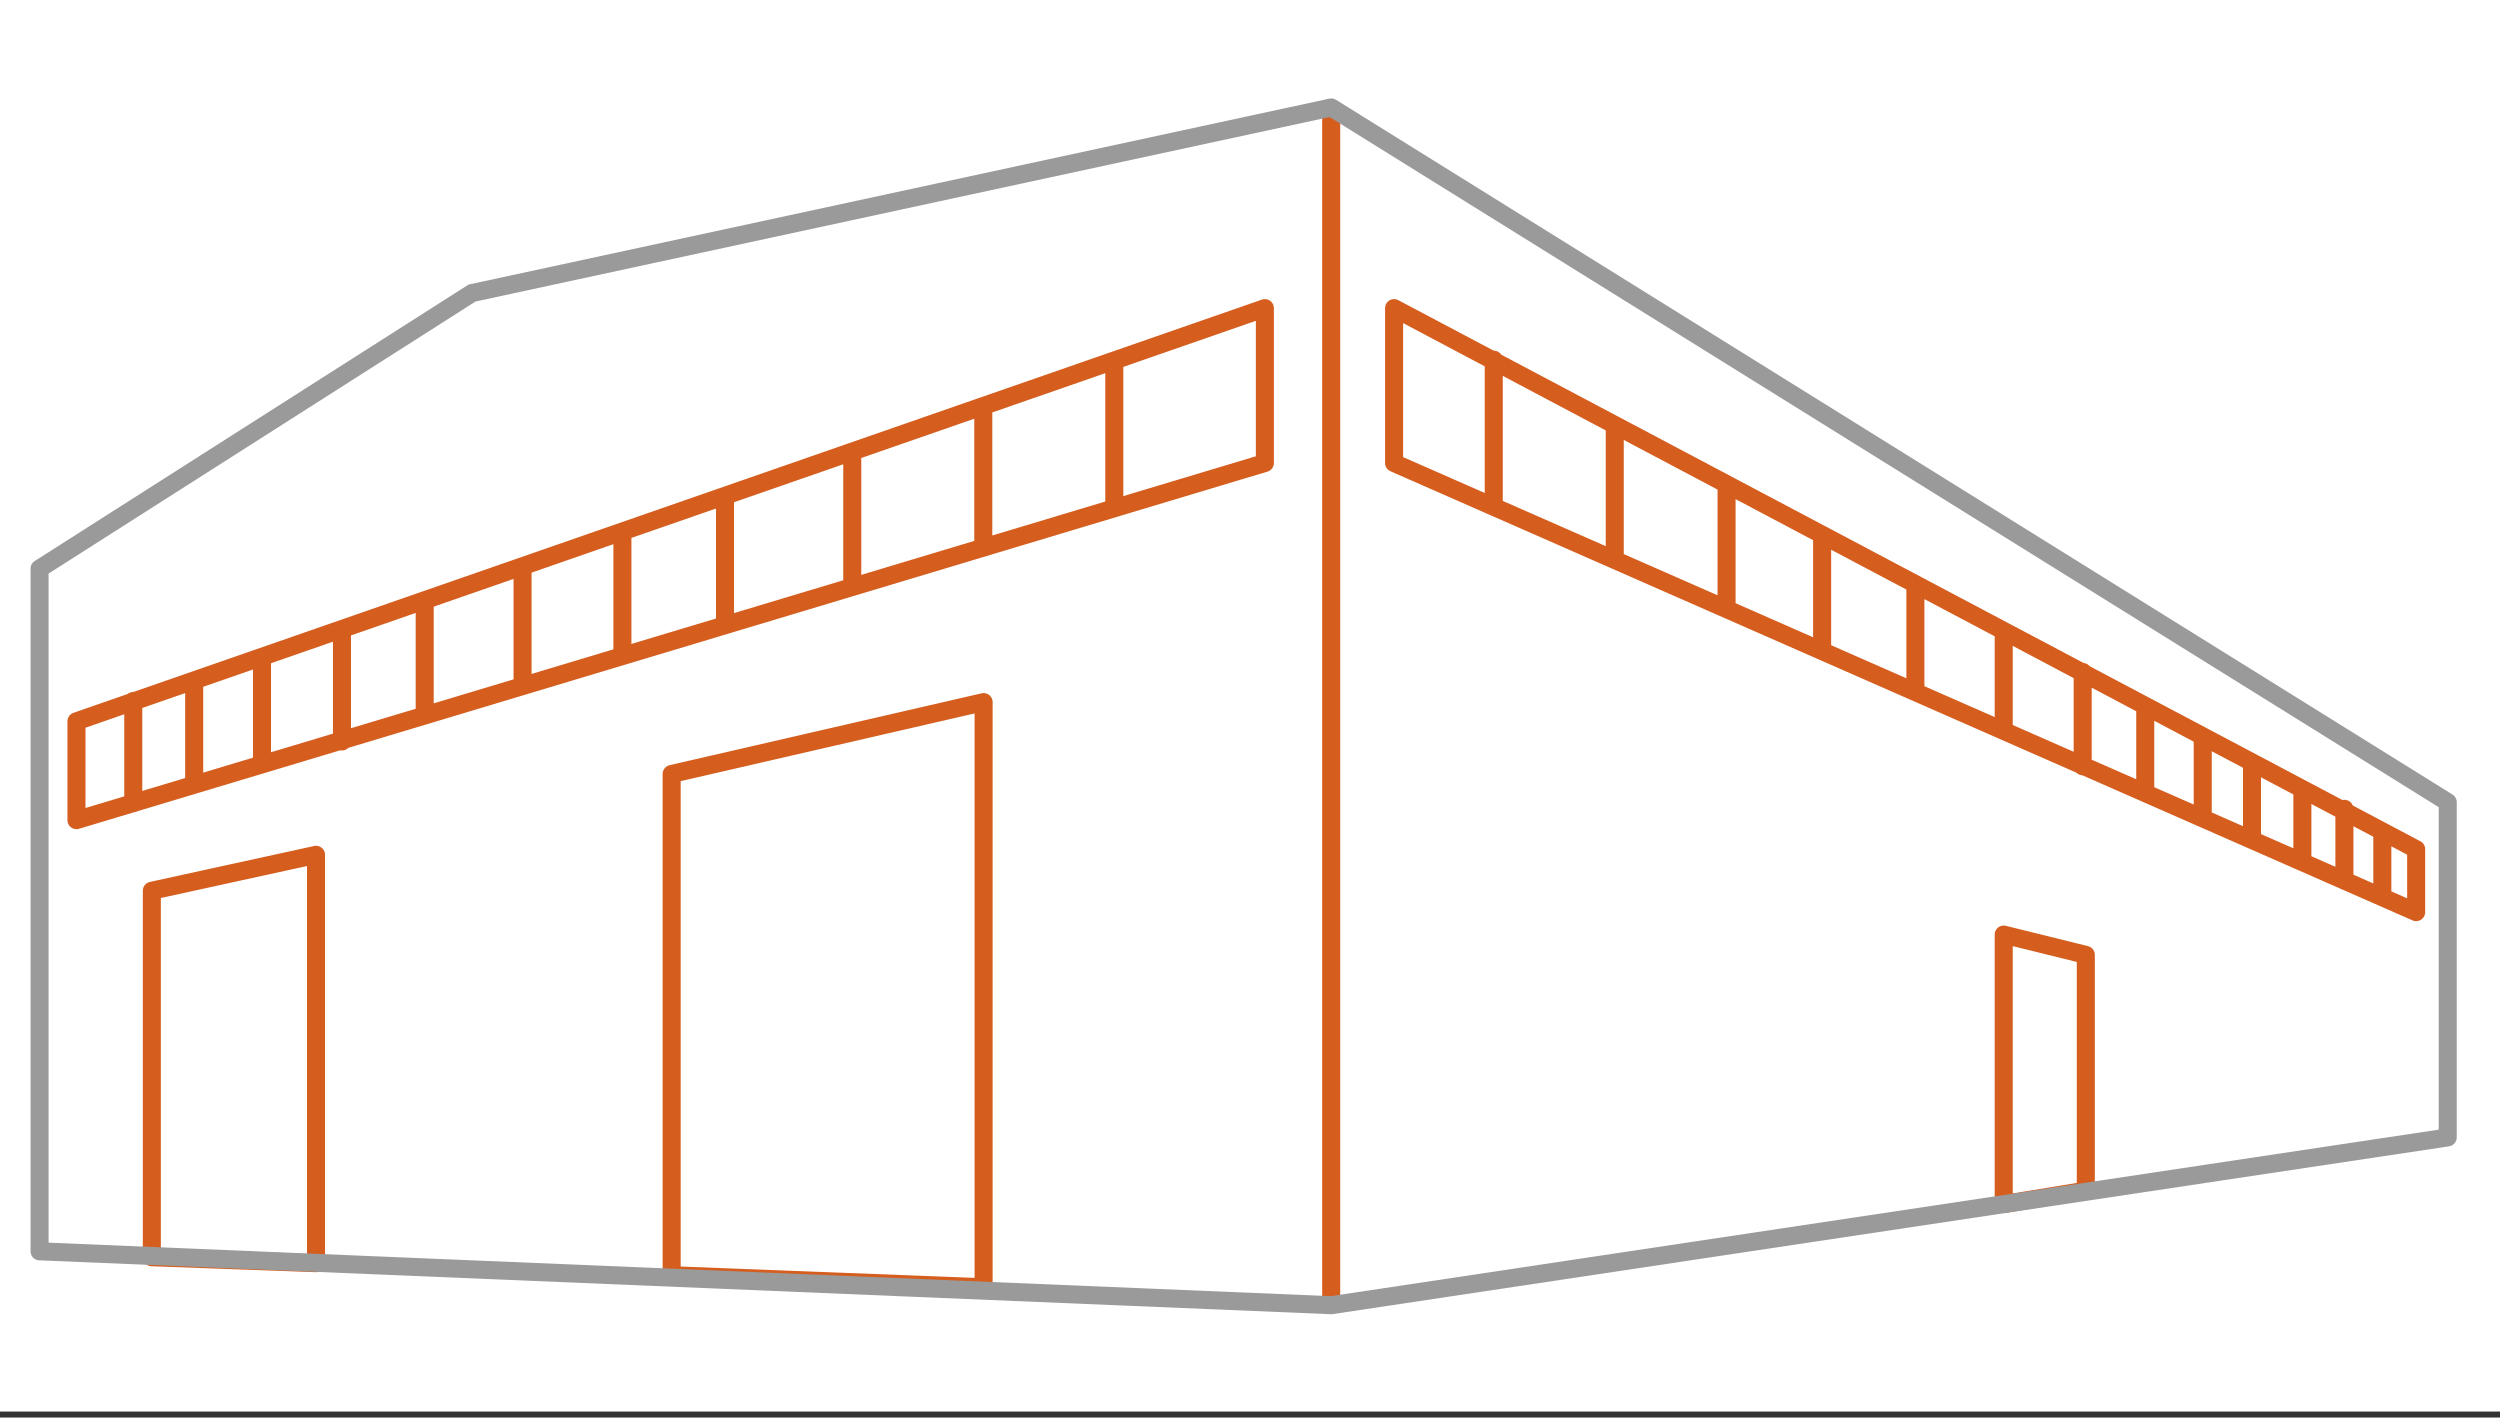
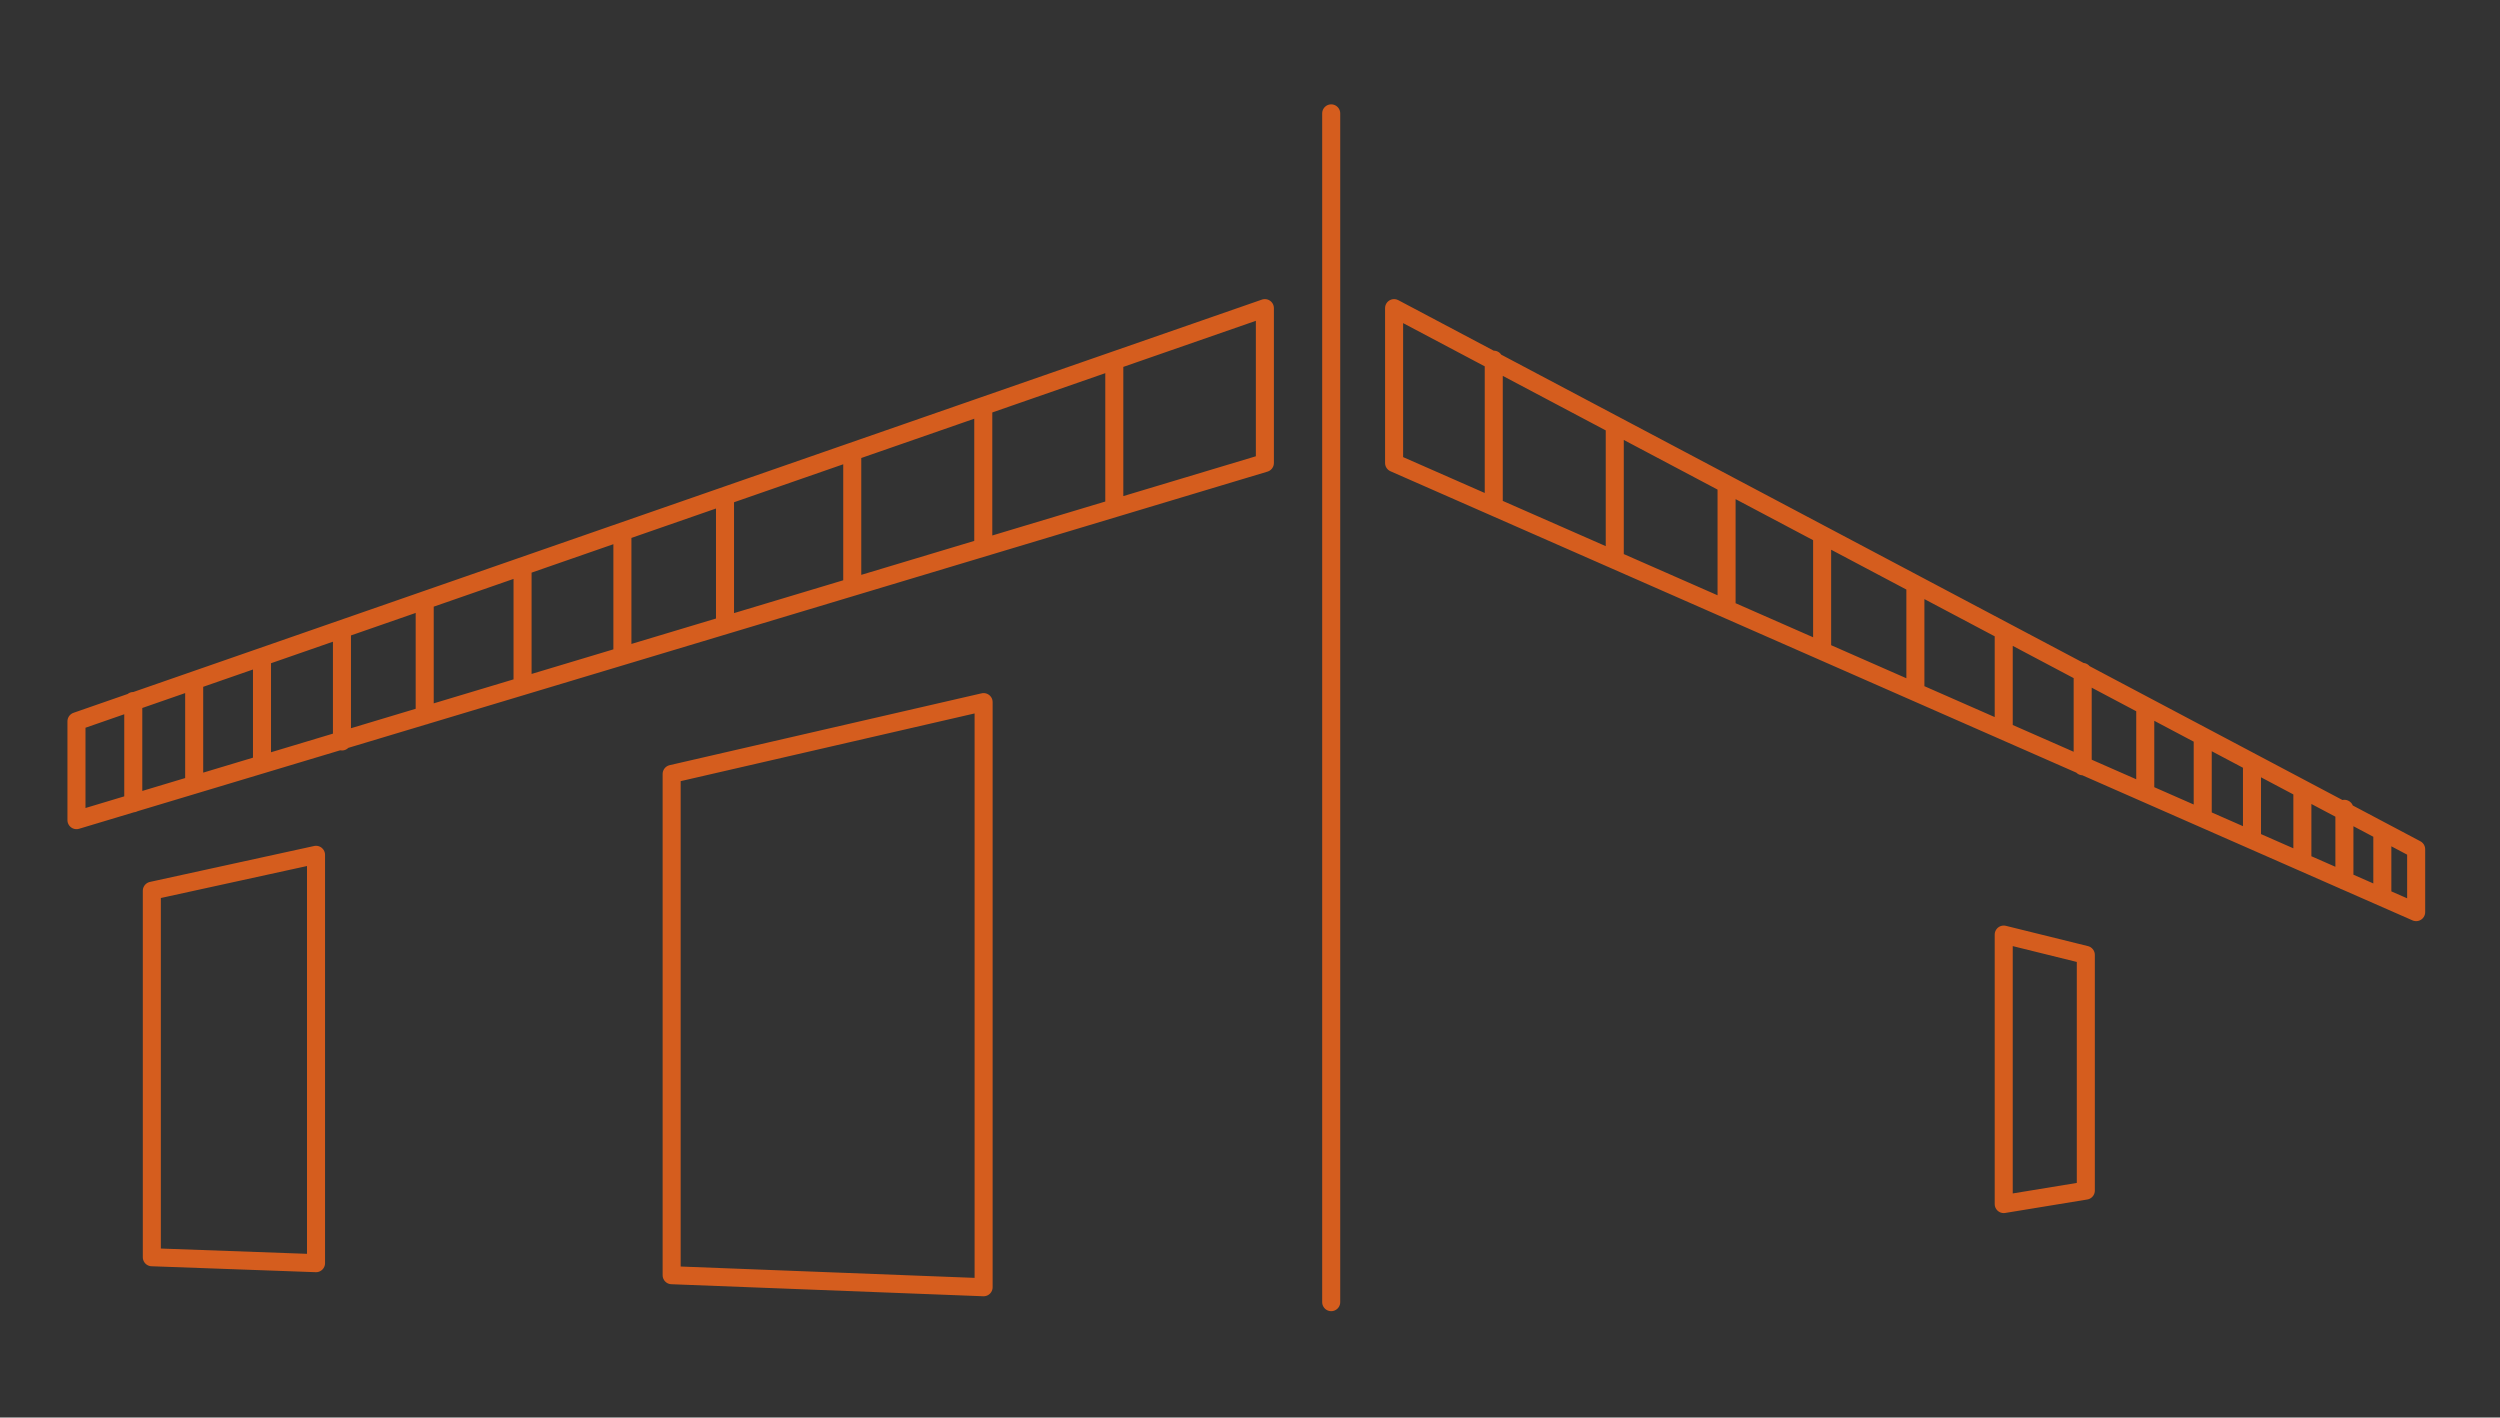
<svg xmlns="http://www.w3.org/2000/svg" width="194" height="110" viewBox="0 0 194 110" fill="none">
  <rect x="0" y="0" width="194" height="110" fill="#333333" stroke="none" />
-   <rect width="194" height="109.536" fill="white" />
-   <path fill-rule="evenodd" clip-rule="evenodd" d="M103.859 7.435C103.625 7.289 103.343 7.24 103.073 7.298L36.399 21.7C36.276 21.726 36.158 21.775 36.052 21.842L2.492 43.228C2.186 43.423 2 43.762 2 44.125V97.102C2 97.672 2.45 98.14 3.019 98.164L103.253 102.346C103.321 102.349 103.389 102.346 103.456 102.336L190.095 89.314C190.616 89.236 191 88.789 191 88.263V62.248C191 61.881 190.812 61.54 190.499 61.346L103.859 7.435Z" fill="white" />
  <path d="M184.869 64.689V69.568M103.301 8.798V101.047V8.798ZM76.328 99.89V54.484L52.12 60.06V98.956L76.328 99.89ZM24.523 98.022V66.334L11.782 69.122V97.562L24.523 98.022ZM5.934 63.643L98.154 35.928V23.911L5.934 55.975V63.643ZM187.494 70.781L108.181 35.928V23.911L187.494 65.901V70.781ZM86.47 28.149V39.413V28.149ZM76.303 31.578V42.285V31.578ZM66.135 35.119V45.519V35.119ZM56.261 38.605V48.475V38.605ZM48.298 41.449V50.831V41.449ZM40.551 44V53.229V44ZM32.957 46.732V55.529V46.732ZM26.536 49.06V57.537V49.06ZM20.331 51.152V59.279V51.152ZM15.069 53.006V60.897V53.006ZM10.342 54.4V62.333V54.4ZM161.859 92.39V74.099L155.489 72.524V93.435L161.859 92.39ZM115.915 27.912V39.246V27.912ZM125.305 32.972V43.428V32.972ZM133.982 37.754V47.081V37.754ZM141.397 41.588V50.399V41.588ZM148.634 45.422V53.619V45.422ZM155.489 49.088V56.575V49.088ZM161.616 52.142V59.461V52.142ZM166.472 54.832V61.37V54.832ZM170.931 57.188V63.462V57.188ZM174.754 59.279V65.121V59.279ZM178.664 61.287V66.863V61.287ZM181.926 62.765V68.341V62.765Z" stroke="#D55D1E" stroke-width="1.4" stroke-linejoin="round" />
-   <path d="M189.944 88.263L103.304 101.284L3.07 97.102V44.125L36.63 22.74L103.304 8.338L189.944 62.249V88.263Z" stroke="#9A9A9A" stroke-width="1.4" stroke-linejoin="round" />
</svg>